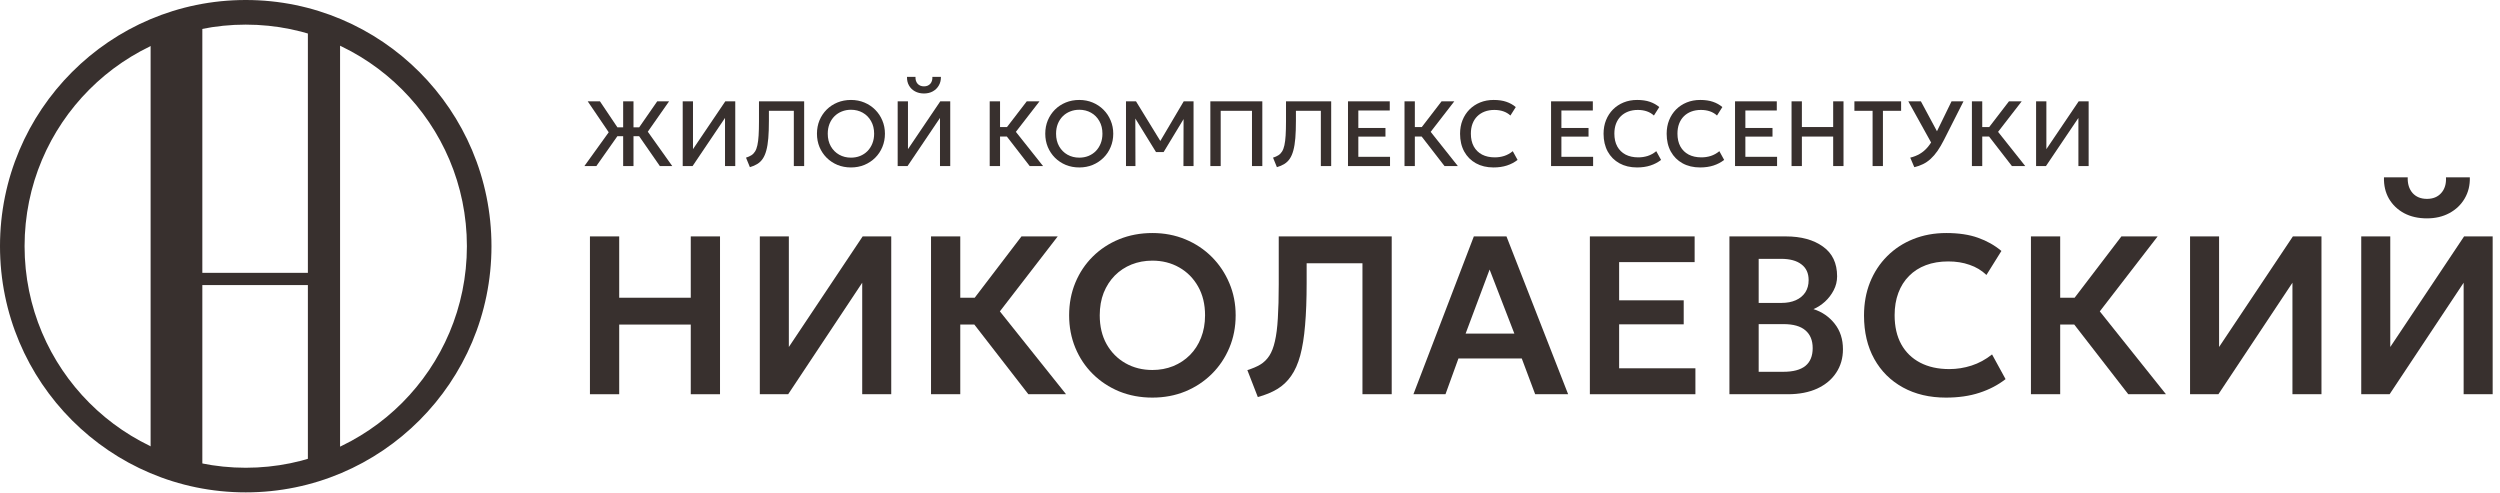
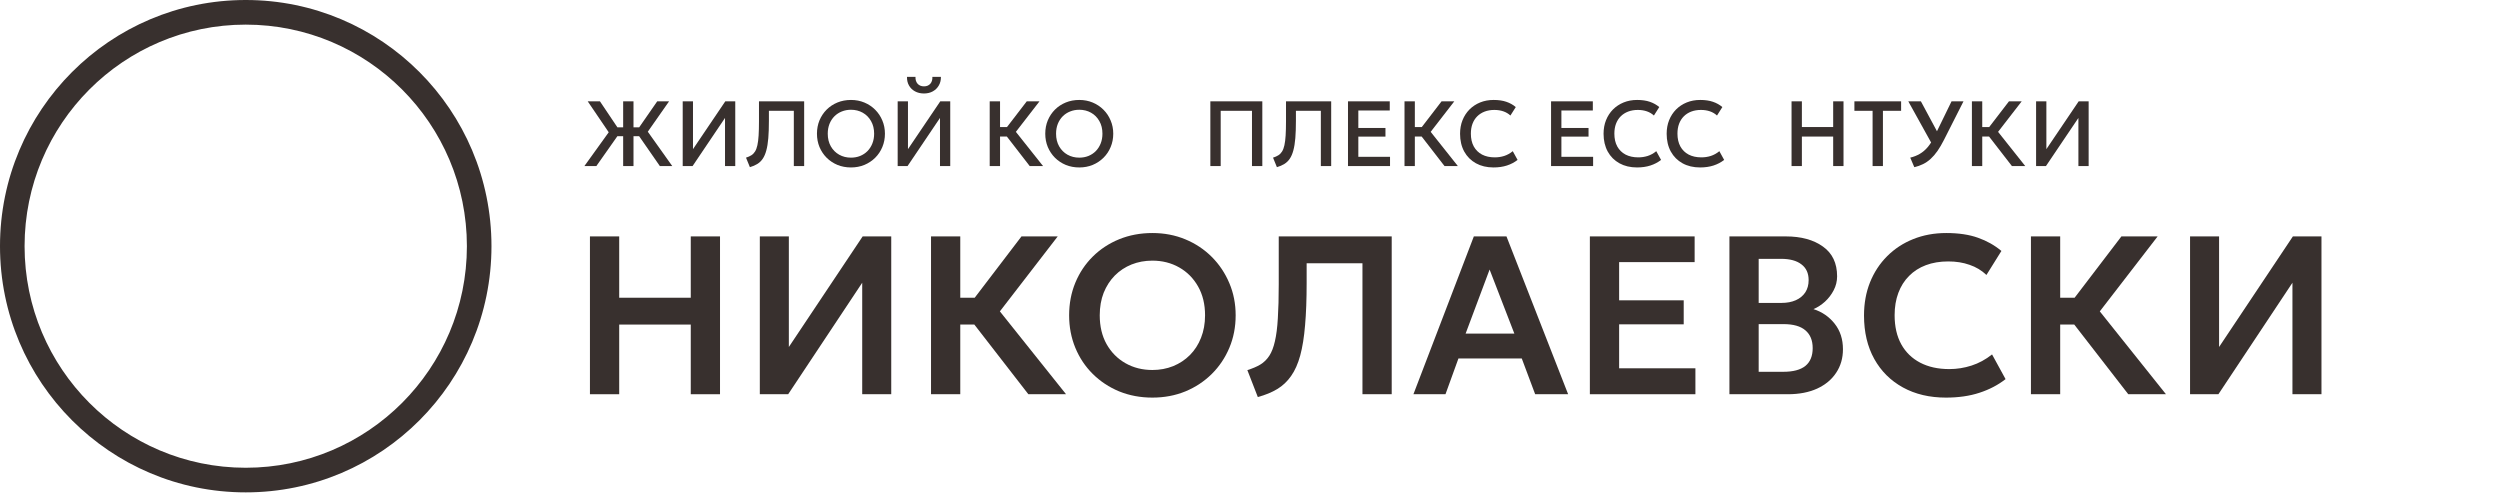
<svg xmlns="http://www.w3.org/2000/svg" width="304" height="60" viewBox="0 0 304 60" fill="none">
  <path d="M71.737 47.938V28.747H75.295V36.204H83.997V28.747H87.554V47.938H83.997V39.467H75.295V47.938H71.737Z" fill="#38302E" />
  <path d="M92.394 47.938V28.747H95.924V42.194L104.9 28.747H108.375V47.938H104.845V34.381L95.842 47.938H92.394Z" fill="#38302E" />
  <path d="M125.047 47.938L117.248 37.877L124.212 28.747H128.618L121.585 37.863L129.631 47.938H125.047ZM113.212 47.938V28.747H116.769V36.204H120.34V39.467H116.769V47.938H113.212Z" fill="#38302E" />
  <path d="M140.131 48.349C138.681 48.349 137.335 48.098 136.095 47.595C134.864 47.083 133.792 46.375 132.88 45.47C131.967 44.566 131.261 43.506 130.759 42.29C130.257 41.075 130.006 39.759 130.006 38.343C130.006 36.917 130.257 35.596 130.759 34.381C131.261 33.166 131.967 32.106 132.88 31.201C133.792 30.296 134.864 29.593 136.095 29.09C137.335 28.587 138.681 28.336 140.131 28.336C141.572 28.336 142.909 28.592 144.14 29.104C145.372 29.616 146.443 30.328 147.356 31.242C148.268 32.156 148.979 33.221 149.49 34.436C150.001 35.642 150.256 36.944 150.256 38.343C150.256 39.759 150.001 41.075 149.49 42.29C148.979 43.506 148.268 44.566 147.356 45.47C146.443 46.375 145.372 47.083 144.14 47.595C142.909 48.098 141.572 48.349 140.131 48.349ZM140.131 44.991C141.034 44.991 141.873 44.835 142.649 44.525C143.433 44.205 144.113 43.757 144.687 43.181C145.271 42.596 145.723 41.897 146.042 41.084C146.37 40.262 146.535 39.348 146.535 38.343C146.535 36.999 146.252 35.83 145.686 34.833C145.121 33.837 144.355 33.065 143.388 32.517C142.421 31.969 141.335 31.694 140.131 31.694C139.219 31.694 138.375 31.85 137.6 32.16C136.825 32.471 136.145 32.919 135.561 33.504C134.987 34.089 134.535 34.788 134.207 35.601C133.888 36.414 133.728 37.328 133.728 38.343C133.728 39.686 134.006 40.856 134.563 41.852C135.128 42.848 135.894 43.62 136.861 44.168C137.828 44.717 138.918 44.991 140.131 44.991Z" fill="#38302E" />
  <path d="M152.95 48.28L151.678 45.004C152.298 44.812 152.823 44.589 153.251 44.333C153.689 44.068 154.054 43.711 154.346 43.264C154.638 42.816 154.866 42.226 155.03 41.495C155.203 40.755 155.322 39.823 155.386 38.699C155.459 37.566 155.495 36.186 155.495 34.559V28.747H169.232V47.938H165.675V32.01H158.888V34.422C158.888 36.396 158.825 38.105 158.697 39.549C158.578 40.993 158.382 42.217 158.109 43.222C157.835 44.228 157.465 45.059 157 45.717C156.544 46.375 155.983 46.905 155.317 47.307C154.651 47.709 153.862 48.034 152.95 48.28Z" fill="#38302E" />
  <path d="M171.872 47.938L179.219 28.747H183.187L190.685 47.938H186.676L185.048 43.593H177.345L175.771 47.938H171.872ZM178.22 40.563H184.145L181.135 32.777L178.22 40.563Z" fill="#38302E" />
  <path d="M193.328 47.938V28.747H206.067V31.873H196.886V36.519H204.739V39.439H196.886V44.785H206.162V47.938H193.328Z" fill="#38302E" />
  <path d="M210.298 47.938V28.747H217.152C219.022 28.747 220.527 29.159 221.668 29.981C222.817 30.794 223.392 32.001 223.392 33.6C223.392 34.194 223.255 34.756 222.981 35.286C222.707 35.816 222.352 36.282 221.914 36.684C221.476 37.077 221.011 37.378 220.518 37.589C221.558 37.918 222.416 38.507 223.091 39.357C223.766 40.207 224.103 41.244 224.103 42.468C224.103 43.547 223.829 44.497 223.282 45.32C222.744 46.142 221.973 46.786 220.97 47.252C219.966 47.709 218.781 47.938 217.412 47.938H210.298ZM213.855 45.21H216.851C218.046 45.21 218.94 44.972 219.533 44.497C220.126 44.013 220.423 43.291 220.423 42.331C220.423 41.39 220.126 40.668 219.533 40.166C218.949 39.663 218.06 39.412 216.865 39.412H213.855V45.21ZM213.855 36.835H216.633C217.298 36.835 217.878 36.725 218.37 36.506C218.863 36.286 219.246 35.971 219.52 35.56C219.793 35.14 219.93 34.642 219.93 34.066C219.93 33.225 219.638 32.585 219.054 32.147C218.48 31.699 217.654 31.475 216.578 31.475H213.855V36.835Z" fill="#38302E" />
  <path d="M236.625 48.349C234.637 48.349 232.894 47.938 231.399 47.115C229.903 46.293 228.74 45.137 227.91 43.647C227.079 42.149 226.664 40.389 226.664 38.37C226.664 36.899 226.906 35.555 227.39 34.34C227.882 33.115 228.575 32.055 229.469 31.16C230.372 30.255 231.43 29.561 232.644 29.076C233.866 28.583 235.207 28.336 236.666 28.336C238.171 28.336 239.457 28.528 240.525 28.912C241.592 29.287 242.541 29.821 243.371 30.516L241.551 33.435C240.967 32.878 240.283 32.467 239.498 32.202C238.723 31.927 237.861 31.79 236.913 31.79C235.9 31.79 234.992 31.941 234.19 32.243C233.387 32.544 232.703 32.983 232.137 33.559C231.572 34.125 231.139 34.811 230.838 35.615C230.537 36.419 230.386 37.324 230.386 38.329C230.386 39.709 230.655 40.888 231.193 41.865C231.731 42.834 232.498 43.579 233.492 44.1C234.486 44.62 235.667 44.881 237.036 44.881C237.957 44.881 238.855 44.739 239.731 44.456C240.616 44.173 241.451 43.72 242.235 43.099L243.877 46.101C242.965 46.814 241.907 47.367 240.703 47.76C239.508 48.153 238.149 48.349 236.625 48.349Z" fill="#38302E" />
  <path d="M258.797 47.938L250.998 37.877L257.963 28.747H262.368L255.336 37.863L263.381 47.938H258.797ZM246.962 47.938V28.747H250.519V36.204H254.09V39.467H250.519V47.938H246.962Z" fill="#38302E" />
  <path d="M266.31 47.938V28.747H269.84V42.194L278.815 28.747H282.291V47.938H278.761V34.381L269.758 47.938H266.31Z" fill="#38302E" />
-   <path d="M287.127 47.938V28.747H290.657V42.194L299.633 28.747H303.108V47.938H299.578V34.381L290.575 47.938H287.127ZM295.118 26.554C294.059 26.554 293.134 26.344 292.34 25.924C291.546 25.494 290.931 24.905 290.493 24.155C290.064 23.406 289.864 22.542 289.891 21.565H292.778C292.751 22.351 292.947 22.986 293.366 23.47C293.795 23.945 294.379 24.183 295.118 24.183C295.856 24.183 296.436 23.945 296.855 23.47C297.284 22.986 297.475 22.351 297.43 21.565H300.331C300.358 22.524 300.148 23.383 299.701 24.142C299.263 24.891 298.648 25.48 297.854 25.91C297.06 26.339 296.148 26.554 295.118 26.554Z" fill="#38302E" />
  <path d="M80.238 20.193L77.348 16.027L79.918 12.322H81.36L78.773 16.016L81.747 20.193H80.238ZM71.062 20.193L74.02 16.084L71.466 12.322H72.954L75.445 16.033L72.516 20.193H71.062ZM75.776 20.193V16.561H74.463V15.482H75.776V12.322H77.033V15.482H78.341V16.561H77.033V20.193H75.776Z" fill="#38302E" />
  <path d="M83.017 20.193V12.322H84.268V18.136L88.196 12.322H89.408V20.193H88.162V14.341L84.218 20.193H83.017Z" fill="#38302E" />
  <path d="M91.187 20.328L90.715 19.17C90.966 19.091 91.181 18.996 91.361 18.883C91.54 18.771 91.69 18.619 91.81 18.428C91.933 18.233 92.028 17.98 92.096 17.669C92.167 17.354 92.217 16.959 92.247 16.483C92.277 16.003 92.292 15.418 92.292 14.729V12.322H97.786V20.193H96.529V13.475H93.499V14.684C93.499 15.501 93.475 16.205 93.426 16.797C93.377 17.386 93.297 17.884 93.184 18.293C93.076 18.698 92.932 19.033 92.752 19.299C92.577 19.562 92.358 19.773 92.096 19.935C91.838 20.096 91.535 20.227 91.187 20.328Z" fill="#38302E" />
  <path d="M103.478 20.362C102.886 20.362 102.338 20.259 101.833 20.053C101.332 19.843 100.894 19.552 100.52 19.181C100.15 18.81 99.86 18.375 99.65 17.877C99.445 17.378 99.342 16.839 99.342 16.258C99.342 15.673 99.445 15.132 99.65 14.633C99.86 14.135 100.15 13.7 100.52 13.329C100.894 12.958 101.332 12.669 101.833 12.463C102.338 12.257 102.886 12.154 103.478 12.154C104.065 12.154 104.609 12.259 105.111 12.469C105.612 12.678 106.05 12.971 106.424 13.346C106.798 13.72 107.088 14.157 107.294 14.655C107.503 15.15 107.608 15.684 107.608 16.258C107.608 16.839 107.503 17.378 107.294 17.877C107.088 18.375 106.798 18.81 106.424 19.181C106.05 19.552 105.612 19.843 105.111 20.053C104.609 20.259 104.065 20.362 103.478 20.362ZM103.478 19.17C103.874 19.17 104.243 19.103 104.583 18.968C104.927 18.829 105.227 18.632 105.481 18.377C105.735 18.119 105.934 17.811 106.076 17.455C106.222 17.096 106.295 16.696 106.295 16.258C106.295 15.669 106.169 15.158 105.919 14.723C105.672 14.284 105.335 13.945 104.909 13.705C104.482 13.466 104.005 13.346 103.478 13.346C103.081 13.346 102.711 13.415 102.366 13.554C102.026 13.688 101.727 13.883 101.469 14.138C101.214 14.393 101.014 14.7 100.868 15.06C100.726 15.416 100.655 15.816 100.655 16.258C100.655 16.846 100.78 17.36 101.031 17.798C101.281 18.233 101.618 18.57 102.041 18.81C102.467 19.05 102.946 19.17 103.478 19.17Z" fill="#38302E" />
  <path d="M109.157 20.193V12.322H110.409V18.136L114.337 12.322H115.549V20.193H114.303V14.341L110.358 20.193H109.157ZM112.356 11.367C111.941 11.367 111.576 11.28 111.262 11.108C110.947 10.936 110.704 10.698 110.532 10.394C110.36 10.09 110.28 9.742 110.291 9.348H111.323C111.308 9.693 111.394 9.972 111.581 10.186C111.772 10.396 112.03 10.501 112.356 10.501C112.681 10.501 112.938 10.396 113.125 10.186C113.312 9.972 113.396 9.693 113.377 9.348H114.415C114.423 9.738 114.339 10.085 114.163 10.388C113.991 10.692 113.748 10.932 113.433 11.108C113.123 11.28 112.764 11.367 112.356 11.367Z" fill="#38302E" />
  <path d="M125.213 20.193L121.998 16.039L124.854 12.322H126.403L123.53 16.033L126.835 20.193H125.213ZM120.348 20.193V12.322H121.605V15.448H123.064V16.606H121.605V20.193H120.348Z" fill="#38302E" />
  <path d="M131.24 20.362C130.649 20.362 130.101 20.259 129.596 20.053C129.095 19.843 128.657 19.552 128.283 19.181C127.913 18.81 127.623 18.375 127.413 17.877C127.207 17.378 127.104 16.839 127.104 16.258C127.104 15.673 127.207 15.132 127.413 14.633C127.623 14.135 127.913 13.7 128.283 13.329C128.657 12.958 129.095 12.669 129.596 12.463C130.101 12.257 130.649 12.154 131.24 12.154C131.828 12.154 132.372 12.259 132.873 12.469C133.375 12.678 133.812 12.971 134.186 13.346C134.561 13.72 134.851 14.157 135.056 14.655C135.266 15.15 135.371 15.684 135.371 16.258C135.371 16.839 135.266 17.378 135.056 17.877C134.851 18.375 134.561 18.81 134.186 19.181C133.812 19.552 133.375 19.843 132.873 20.053C132.372 20.259 131.828 20.362 131.24 20.362ZM131.24 19.17C131.637 19.17 132.005 19.103 132.346 18.968C132.69 18.829 132.989 18.632 133.244 18.377C133.498 18.119 133.696 17.811 133.839 17.455C133.984 17.096 134.057 16.696 134.057 16.258C134.057 15.669 133.932 15.158 133.681 14.723C133.434 14.284 133.098 13.945 132.671 13.705C132.245 13.466 131.768 13.346 131.24 13.346C130.844 13.346 130.473 13.415 130.129 13.554C129.789 13.688 129.489 13.883 129.231 14.138C128.977 14.393 128.777 14.7 128.631 15.06C128.489 15.416 128.418 15.816 128.418 16.258C128.418 16.846 128.543 17.36 128.794 17.798C129.044 18.233 129.381 18.57 129.804 18.81C130.23 19.05 130.709 19.17 131.24 19.17Z" fill="#38302E" />
-   <path d="M136.92 20.193V12.322H138.138L141.342 17.545L140.854 17.551L143.94 12.322H145.136V20.193H143.907L143.923 13.998L144.165 14.082L141.494 18.495H140.573L137.852 14.082L138.054 13.998L138.07 20.193H136.92Z" fill="#38302E" />
  <path d="M147.179 20.193V12.322H153.498V20.193H152.241V13.475H148.436V20.193H147.179Z" fill="#38302E" />
  <path d="M155.272 20.328L154.801 19.17C155.052 19.091 155.267 18.996 155.446 18.883C155.626 18.771 155.776 18.619 155.895 18.428C156.019 18.233 156.114 17.98 156.182 17.669C156.253 17.354 156.303 16.959 156.333 16.483C156.363 16.003 156.378 15.418 156.378 14.729V12.322H161.872V20.193H160.615V13.475H157.584V14.684C157.584 15.501 157.56 16.205 157.512 16.797C157.463 17.386 157.382 17.884 157.27 18.293C157.162 18.698 157.018 19.033 156.838 19.299C156.662 19.562 156.443 19.773 156.182 19.935C155.923 20.096 155.62 20.227 155.272 20.328Z" fill="#38302E" />
  <path d="M163.916 20.193V12.322H168.994V13.436H165.173V15.561H168.472V16.612H165.173V19.069H169.028V20.193H163.916Z" fill="#38302E" />
  <path d="M175.653 20.193L172.438 16.039L175.294 12.322H176.843L173.97 16.033L177.275 20.193H175.653ZM170.788 20.193V12.322H172.045V15.448H173.504V16.606H172.045V20.193H170.788Z" fill="#38302E" />
  <path d="M181.613 20.362C180.797 20.362 180.085 20.193 179.475 19.856C178.865 19.519 178.39 19.043 178.049 18.428C177.713 17.809 177.544 17.088 177.544 16.263C177.544 15.664 177.644 15.115 177.842 14.616C178.044 14.114 178.326 13.679 178.689 13.312C179.056 12.945 179.488 12.66 179.985 12.457C180.483 12.255 181.029 12.154 181.624 12.154C182.223 12.154 182.739 12.229 183.173 12.379C183.611 12.528 183.992 12.742 184.318 13.02L183.667 14.048C183.42 13.82 183.132 13.649 182.803 13.537C182.473 13.424 182.11 13.368 181.714 13.368C181.276 13.368 180.882 13.436 180.53 13.57C180.178 13.705 179.877 13.898 179.626 14.15C179.379 14.397 179.189 14.699 179.054 15.055C178.923 15.407 178.858 15.806 178.858 16.252C178.858 16.859 178.975 17.378 179.211 17.809C179.451 18.241 179.787 18.57 180.221 18.799C180.659 19.024 181.175 19.136 181.77 19.136C182.167 19.136 182.548 19.078 182.915 18.962C183.285 18.842 183.631 18.649 183.953 18.383L184.537 19.445C184.159 19.742 183.727 19.968 183.24 20.126C182.758 20.283 182.215 20.362 181.613 20.362Z" fill="#38302E" />
  <path d="M188.609 20.193V12.322H193.688V13.436H189.866V15.561H193.166V16.612H189.866V19.069H193.722V20.193H188.609Z" fill="#38302E" />
  <path d="M199.062 20.362C198.246 20.362 197.534 20.193 196.924 19.856C196.314 19.519 195.839 19.043 195.498 18.428C195.162 17.809 194.993 17.088 194.993 16.263C194.993 15.664 195.093 15.115 195.291 14.616C195.493 14.114 195.775 13.679 196.138 13.312C196.505 12.945 196.937 12.66 197.435 12.457C197.932 12.255 198.478 12.154 199.073 12.154C199.672 12.154 200.188 12.229 200.622 12.379C201.06 12.528 201.441 12.742 201.767 13.02L201.116 14.048C200.869 13.82 200.581 13.649 200.252 13.537C199.922 13.424 199.559 13.368 199.163 13.368C198.725 13.368 198.331 13.436 197.979 13.57C197.627 13.705 197.326 13.898 197.075 14.15C196.828 14.397 196.638 14.699 196.503 15.055C196.372 15.407 196.307 15.806 196.307 16.252C196.307 16.859 196.424 17.378 196.66 17.809C196.9 18.241 197.236 18.57 197.67 18.799C198.108 19.024 198.624 19.136 199.219 19.136C199.616 19.136 199.997 19.078 200.364 18.962C200.734 18.842 201.08 18.649 201.402 18.383L201.986 19.445C201.608 19.742 201.176 19.968 200.689 20.126C200.207 20.283 199.664 20.362 199.062 20.362Z" fill="#38302E" />
  <path d="M206.734 20.362C205.919 20.362 205.206 20.193 204.596 19.856C203.986 19.519 203.511 19.043 203.171 18.428C202.834 17.809 202.666 17.088 202.666 16.263C202.666 15.664 202.765 15.115 202.963 14.616C203.165 14.114 203.448 13.679 203.81 13.312C204.177 12.945 204.609 12.66 205.107 12.457C205.604 12.255 206.151 12.154 206.745 12.154C207.344 12.154 207.86 12.229 208.294 12.379C208.732 12.528 209.114 12.742 209.439 13.02L208.788 14.048C208.541 13.82 208.253 13.649 207.924 13.537C207.595 13.424 207.232 13.368 206.835 13.368C206.398 13.368 206.003 13.436 205.651 13.57C205.299 13.705 204.998 13.898 204.748 14.15C204.501 14.397 204.31 14.699 204.175 15.055C204.044 15.407 203.979 15.806 203.979 16.252C203.979 16.859 204.097 17.378 204.332 17.809C204.572 18.241 204.909 18.57 205.343 18.799C205.78 19.024 206.296 19.136 206.891 19.136C207.288 19.136 207.669 19.078 208.036 18.962C208.407 18.842 208.753 18.649 209.074 18.383L209.658 19.445C209.28 19.742 208.848 19.968 208.362 20.126C207.879 20.283 207.337 20.362 206.734 20.362Z" fill="#38302E" />
-   <path d="M210.98 20.193V12.322H216.058V13.436H212.237V15.561H215.536V16.612H212.237V19.069H216.092V20.193H210.98Z" fill="#38302E" />
  <path d="M217.852 20.193V12.322H219.109V15.448H222.914V12.322H224.171V20.193H222.914V16.606H219.109V20.193H217.852Z" fill="#38302E" />
  <path d="M227.707 20.193V13.475H225.496V12.322H231.175V13.475H228.964V20.193H227.707Z" fill="#38302E" />
  <path d="M232.779 20.328L232.285 19.17C232.719 19.065 233.11 18.91 233.458 18.703C233.809 18.497 234.129 18.224 234.417 17.883C234.705 17.541 234.971 17.12 235.214 16.618L237.307 12.322H238.761L236.387 17.011C236.125 17.528 235.861 17.978 235.596 18.36C235.33 18.739 235.053 19.059 234.765 19.322C234.477 19.584 234.168 19.796 233.839 19.957C233.514 20.118 233.16 20.242 232.779 20.328ZM235.04 17.72L232.049 12.322H233.581L235.882 16.606L235.04 17.72Z" fill="#38302E" />
  <path d="M244.649 20.193L241.434 16.039L244.29 12.322H245.839L242.966 16.033L246.271 20.193H244.649ZM239.784 20.193V12.322H241.041V15.448H242.5V16.606H241.041V20.193H239.784Z" fill="#38302E" />
  <path d="M247.588 20.193V12.322H248.839V18.136L252.767 12.322H253.979V20.193H252.734V14.341L248.788 20.193H247.588Z" fill="#38302E" />
-   <path d="M18.314 56.493L18.314 3.09H24.604L24.604 33.177H37.438V3.455H41.352V56.493H37.438V34.665H24.604V56.493H18.314Z" fill="#38302E" />
  <path d="M59.763 29.936C59.763 46.47 46.385 59.873 29.882 59.873C13.378 59.873 0 46.47 0 29.936C0 13.403 13.378 0 29.882 0C46.385 0 59.763 13.403 59.763 29.936ZM2.988 29.936C2.988 44.816 15.029 56.879 29.882 56.879C44.734 56.879 56.775 44.816 56.775 29.936C56.775 15.056 44.734 2.994 29.882 2.994C15.029 2.994 2.988 15.056 2.988 29.936Z" fill="#38302E" />
</svg>